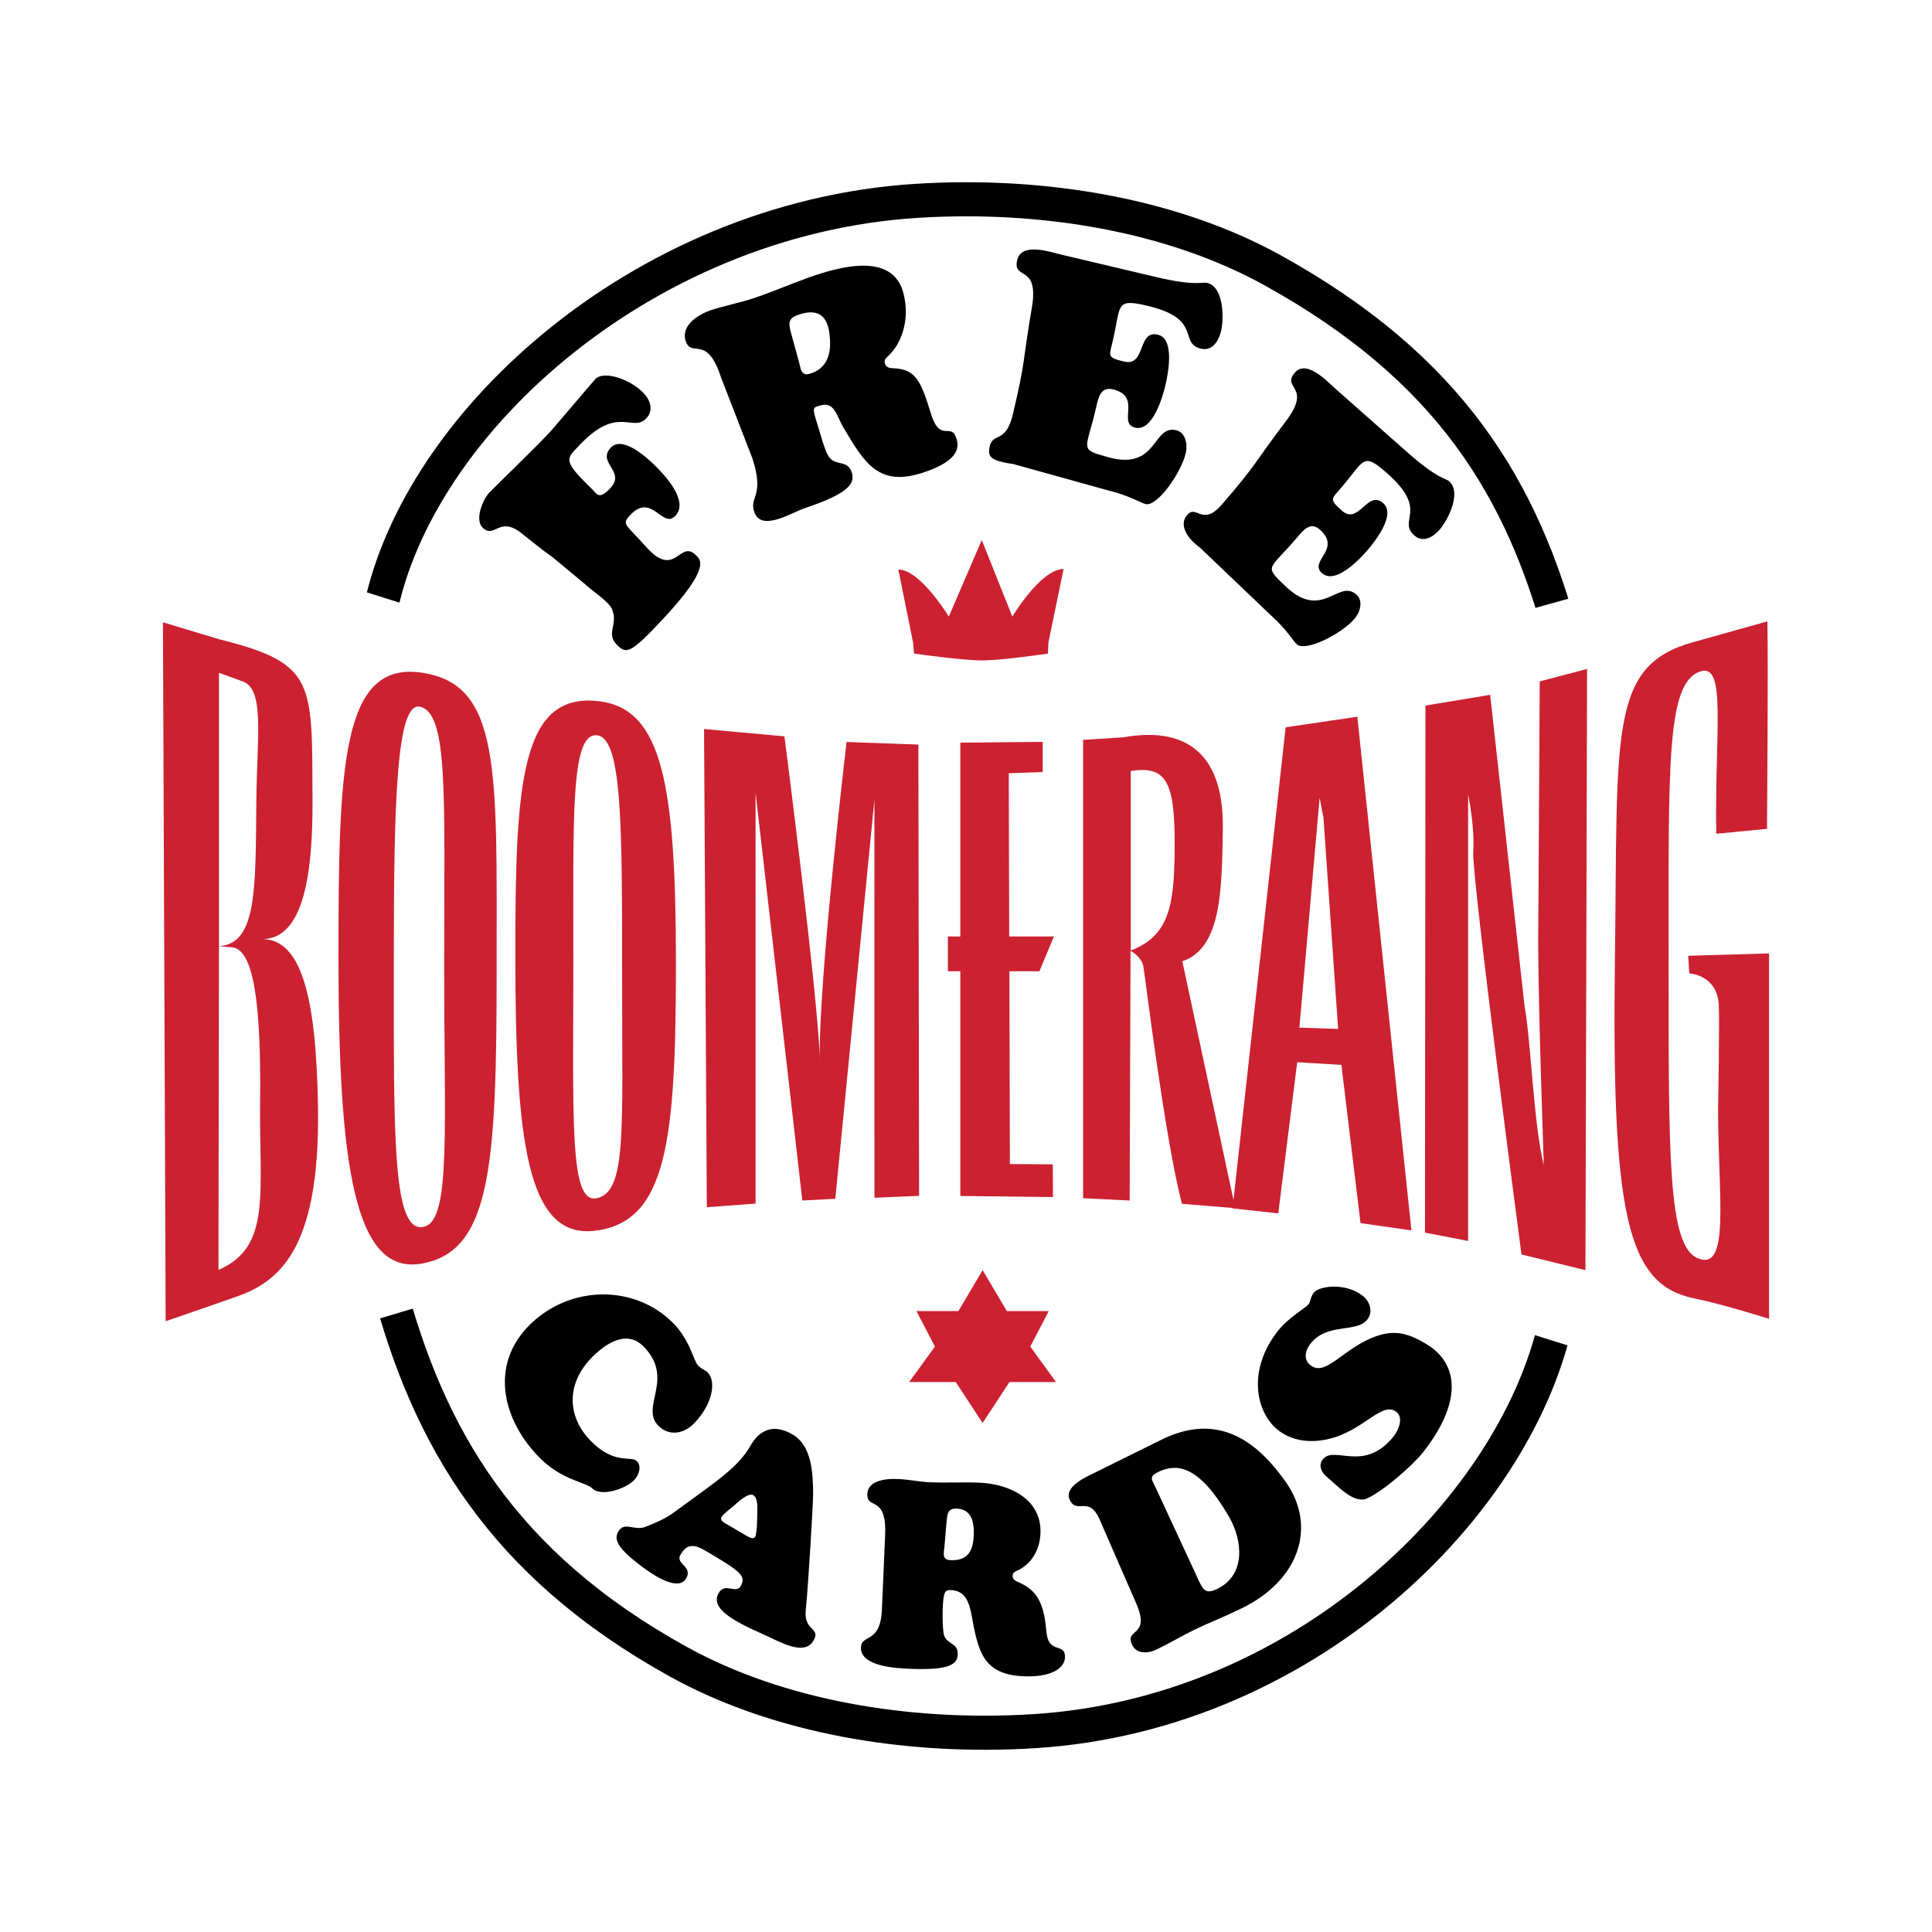
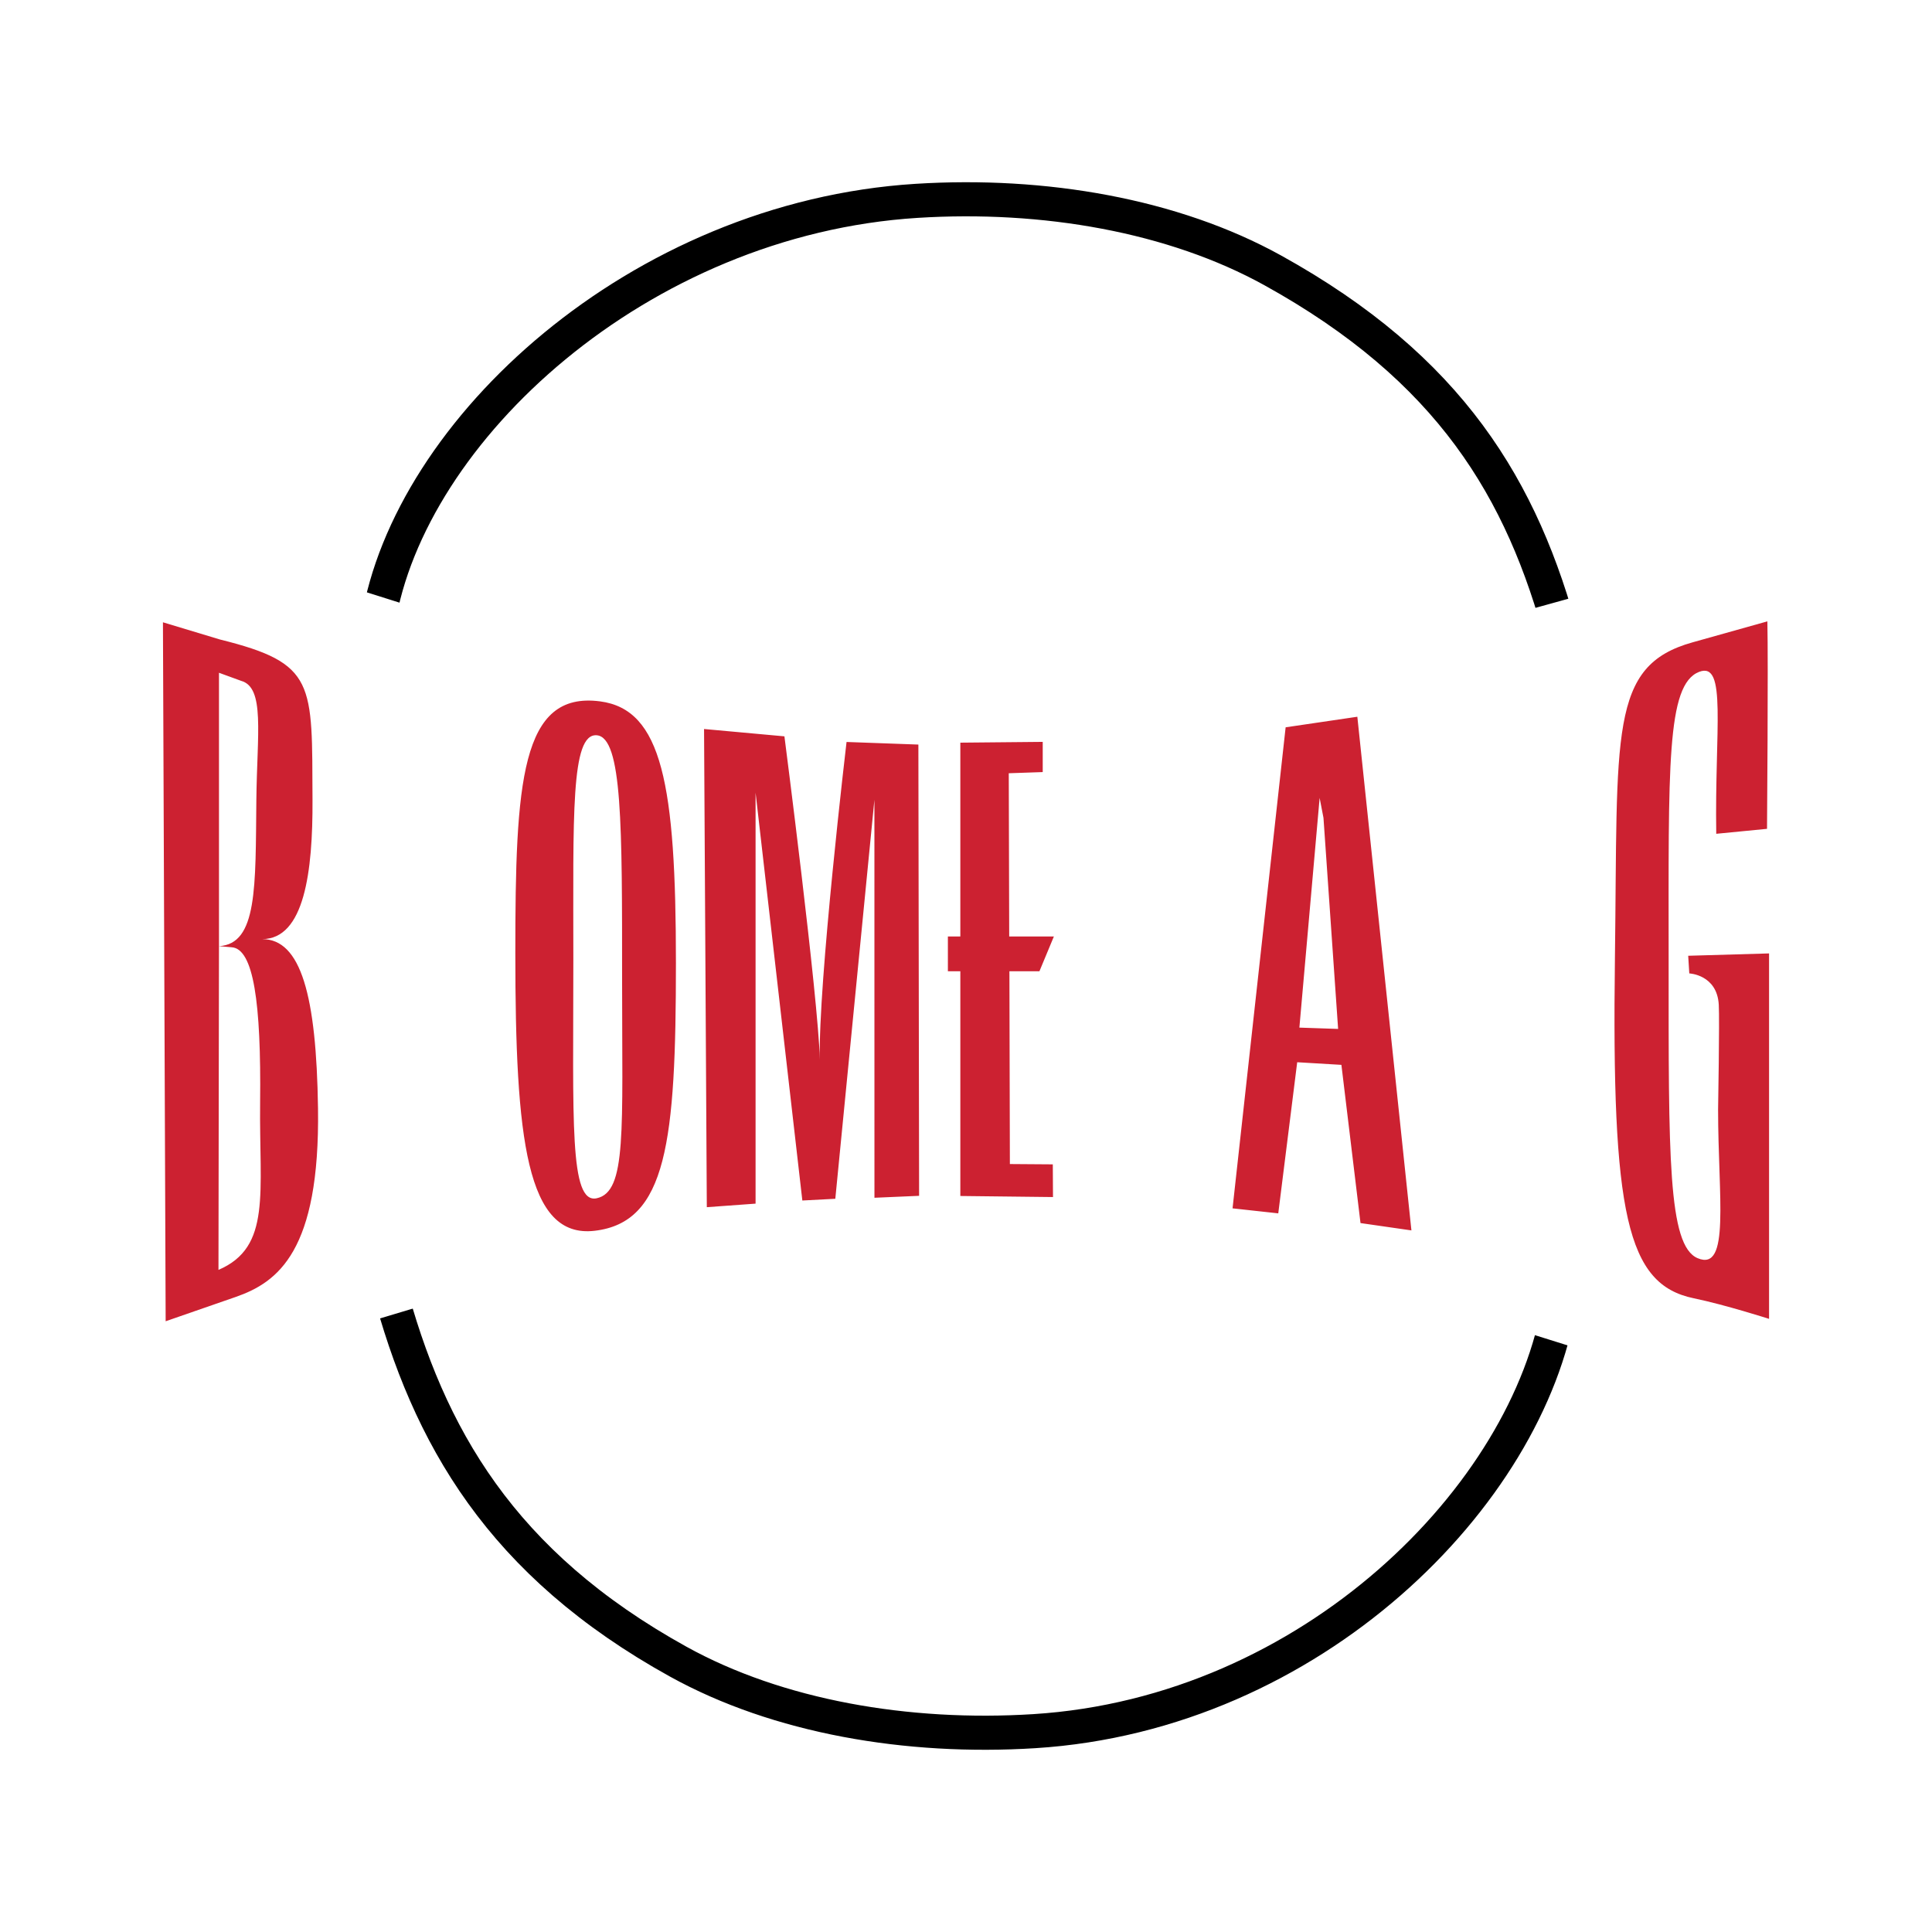
<svg xmlns="http://www.w3.org/2000/svg" width="2500" height="2500" viewBox="0 0 192.756 192.756">
-   <path fill-rule="evenodd" clip-rule="evenodd" fill="#fff" d="M0 0h192.756v192.756H0V0z" />
-   <path d="M140.455 45.162c2.967 2.625 3.77 2.544 4.125 2.857 1.262 1.117-.086 3.805-.93 4.801-.631.747-1.666 1.375-2.529.61-1.748-1.547 1.506-2.466-2.699-6.188-2.457-2.174-2.268-1.346-4.473 1.256-1.111 1.312-1.412 1.257-.061 2.452 1.682 1.489 2.547-2.139 4.119-.748 1.285 1.136-.793 3.771-1.541 4.654-.785.927-3.238 3.506-4.568 2.331-1.371-1.215 2.012-2.376-.223-4.354-.93-.823-1.637.056-2.25.78-2.797 3.304-3.412 2.74-1.164 4.883 3.672 3.499 5.252-.782 7.068.825.709.627.373 1.755-.164 2.388-1.303 1.539-4.896 3.355-5.783 2.572-.332-.294-1.078-1.557-2.562-2.87l-7.082-6.759c-1.705-1.253-1.861-2.436-1.443-3.065 1.037-1.562 1.555 1.128 3.615-1.254 3.615-4.182 3.074-3.938 6.322-8.229 2.777-3.599-.418-3.3.941-4.907 1.17-1.38 3.203.823 4.109 1.627l7.173 6.338zM115.379 27.649c3.9.925 4.588.461 5.055.572 1.658.393 1.695 3.474 1.398 4.784-.225.982-.865 2.052-2 1.784-2.299-.546.211-2.96-5.318-4.272-3.23-.766-2.674-.11-3.451 3.311-.391 1.726-.689 1.822 1.088 2.243 2.211.524 1.301-3.171 3.367-2.681 1.689.4 1.043 3.79.779 4.95-.277 1.22-1.291 4.742-3.039 4.328-1.803-.428.711-3.124-2.229-3.821-1.225-.29-1.451.848-1.668 1.8-.984 4.344-1.803 4.134 1.227 4.973 4.941 1.37 4.375-3.262 6.762-2.696.932.221 1.154 1.402.965 2.235-.459 2.023-2.857 5.412-4.021 5.135-.438-.103-1.697-.88-3.648-1.342l-9.541-2.652c-2.123-.301-2.498-.678-2.414-1.45.209-1.914 1.613-.354 2.361-3.506 1.314-5.534.941-5.05 1.873-10.504.828-4.6-1.916-2.775-1.438-4.887.414-1.814 3.275-.815 4.469-.532l9.423 2.228zM71.948 37.686c-1.426-4.455-2.974-1.9-3.544-3.682-.506-1.581 1.38-2.674 2.505-3.05 1.152-.386 3.093-.802 4.246-1.188 1.799-.603 3.577-1.369 5.39-2.026 3.84-1.395 8.583-2.381 9.589 1.507.692 2.671-.208 5.105-1.572 6.323-.229.205-.376.38-.266.725.138.432.541.424.924.454 2.207.089 2.687 1.401 3.666 4.538.936 2.995 1.984.731 2.545 2.485.35 1.092-.099 2.298-3.276 3.361-4.498 1.505-5.906-.95-7.992-4.453-.732-1.218-.886-2.713-2.432-2.197-.619.208-.734.113-.155 1.924.267.833.609 2.22 1.008 2.978.648 1.246 1.953.364 2.395 1.744.331 1.034-.123 2.045-4.677 3.569-1.35.452-4.393 2.431-5.064.333-.479-1.494 1.045-1.512-.151-5.248l-3.139-8.097zm7.772-1.559c.183.767.244 1.446 1.173 1.135 1.827-.61 2.113-2.3 1.833-4.153-.235-1.551-1.109-2.438-3.196-1.658-1.028.385-.801 1-.571 1.91l.761 2.766zM55.055 55.53c-1.139-.776-2.283-1.769-3.21-2.467-2.064-1.518-2.531.716-3.695-.421-.805-.786.002-2.783.65-3.475.525-.563 4.376-4.253 6.055-6.051.405-.433 4.257-4.991 4.54-5.294.788-.844 3.291-.099 4.731 1.306.72.704 1.138 1.773.369 2.595-1.395 1.494-2.849-1.414-6.73 2.742-1.234 1.321-1.737 1.403 1.351 4.382.424.409.616 1.097 1.789-.159 1.557-1.667-1.382-2.508.033-4.023 1.152-1.234 3.542.933 4.368 1.739.995.971 3.457 3.58 2.082 5.053-1.294 1.385-2.353-2.38-4.516-.063-.89.953-.46.852 1.562 3.139 2.936 3.321 3.359-.736 4.969.835.487.476 1.601 1.19-3.313 6.451-3.235 3.464-3.612 3.425-4.523 2.536-1.186-1.158.171-2.077-.527-3.627-.391-.795-1.988-1.778-2.688-2.46l-3.297-2.738zM67.074 131.918c1.811 1.785 2.102 3.857 2.583 4.33.406.4.642.379.956.688.776.766.651 2.938-1.325 5.035-1.016 1.076-2.499 1.363-3.589.289-1.903-1.875 1.729-4.744-1.559-7.986-1.423-1.402-3.172-.484-4.276.414-3.557 2.896-3.421 6.615-.834 9.164 2.347 2.312 3.927 1.354 4.5 1.92.536.527.189 1.424-.256 1.896-.784.83-3.272 1.73-4.196.82-.628-.617-2.955-.797-5.135-2.945-3.88-3.824-5.358-9.754-.521-13.889 4.034-3.449 10.012-3.324 13.652.264zM70.221 148.721c1.572-1.164 3.609-2.631 4.62-4.428.882-1.57 2.259-2.334 4.239-1.172 1.936 1.137 2.022 3.881 2.046 5.893.008.881-.488 9.256-.735 11.59-.237 2.162 1.519 1.754.79 3.051-.933 1.662-3.41.111-5.09-.627-3.371-1.482-5.184-2.678-4.391-4.09.613-1.092 1.741.115 2.188-.68.576-1.023.07-1.441-3.513-3.547-1.157-.68-1.873-.68-2.499.436-.499.887 1.258 1.131.593 2.314-.767 1.365-3.235-.299-4.074-.906-2.962-2.141-3.126-3.012-2.717-3.74.601-1.068 1.624-.043 2.729-.484.834-.326 1.916-.785 2.659-1.316l3.155-2.294zm4.062 4.388c.222.131.865.568 1.056.227.192-.342.211-1.904.212-2.326.004-.482.099-1.545-.391-1.832-.534-.314-1.679.828-1.909 1.025s-1.106.863-1.26 1.137c-.217.387.378.646.623.789l1.669.98zM88.31 153.15c.175-4.062-1.846-2.475-1.775-4.1.062-1.441 2.07-1.535 3.095-1.488 1.051.047 2.095.279 3.146.326 1.641.074 3.315-.035 4.982.041 2.898.131 6.199 1.592 6.049 5.078-.066 1.572-.875 3.059-2.342 3.701-.236.121-.42.191-.434.508-.018.393.312.512.613.656 1.766.762 2.51 2.004 2.746 4.852.203 2.451 1.932 1.059 1.863 2.656-.043.998-1.268 1.992-4.166 1.861-4.102-.184-4.51-2.619-5.156-6.115-.229-1.217-.615-2.418-2.025-2.48-.564-.025-.773.045-.844 1.695-.033.76-.027 1.811.07 2.551.153 1.215 1.476.906 1.422 2.166-.041.943-.713 1.621-4.866 1.434-1.231-.055-4.872-.219-4.79-2.133.059-1.363 1.941-.332 2.088-3.74l.324-7.469zm5.913 1.219c-.081.68-.234 1.25.612 1.287 1.667.076 2.247-.844 2.317-2.469.055-1.283-.196-2.607-1.684-2.674-.949-.043-.949.561-1.035 1.371l-.21 2.485zM109.707 151.594c-1.086-2.465-2.275-.436-2.99-1.977-.506-1.092 1.094-1.992 1.906-2.387l7.229-3.578c5.889-2.922 9.756.422 12.428 4.201 3.09 4.369 1.439 9.783-4.428 12.625-2.02.979-3.326 1.465-4.602 2.084-1.322.639-2.566 1.387-3.889 2.027-.789.381-1.973.463-2.412-.486-.791-1.707 1.92-.697.385-4.193l-3.627-8.316zm9.725 5.74c.561 1.209.754 1.799 2.006 1.193 2.922-1.416 2.508-4.887 1.207-7.148-3.055-5.316-5.311-5.381-7.096-4.516-.975.473-.625.744-.207 1.645l4.09 8.826zM127.418 142.604c-2.074-1.715-3.035-5.883.096-9.84 1.033-1.307 2.773-2.297 3.016-2.602.227-.285.213-.77.553-1.197.549-.693 3.25-1.023 4.928.363.678.561 1.002 1.568.404 2.324-1.082 1.367-3.986.281-5.664 2.404-.5.631-.754 1.535-.035 2.129 1.576 1.305 3.369-1.838 6.777-2.934 1.818-.588 3.152-.15 4.812.842 3.438 2.055 3.42 6.066-.34 10.82-1.066 1.346-4.074 3.951-5.613 4.604-1.314.533-2.955-1.328-3.973-2.17-.537-.445-.883-1.137-.398-1.748 1.145-1.447 4.125 1.42 7.094-2.332.355-.449 1.023-1.754.266-2.381-1.438-1.188-3.289 1.904-6.855 2.699-1.767.397-3.631.208-5.068-.981z" fill-rule="evenodd" clip-rule="evenodd" />
-   <path d="M91.094 64.088l.098 1.119s4.751.681 6.791.681 6.57-.681 6.57-.681l.049-1.119 1.512-7.319c-2.284.003-5.114 4.747-5.114 4.747l-3.049-7.635-3.287 7.635s-2.857-4.697-5.035-4.694l1.465 7.266z" fill-rule="evenodd" clip-rule="evenodd" fill="#cc2131" />
  <path d="M155.906 63.911c-3.992-15.15-11.27-27.163-28.918-36.934-9.936-5.5-22.861-7.734-35.53-6.939-27.745 1.741-50.653 22.909-53.733 42.049m1.016 66.077c3.992 15.15 11.27 27.844 28.919 37.615 9.935 5.5 22.861 7.734 35.528 6.939 27.746-1.74 49.324-23.59 52.402-42.73" fill="none" stroke="#000" stroke-width="3.403" stroke-linejoin="round" stroke-miterlimit="2.613" />
  <path fill-rule="evenodd" clip-rule="evenodd" fill="#fff" stroke="#fff" stroke-width="7.486" stroke-linecap="round" stroke-linejoin="round" stroke-miterlimit="2.613" d="M33.143 129.064l8.25-2.476-8.25 2.476zM162.02 132.068l-8.25-2.584 8.25 2.584zM161.889 62.12l-10.084 2.794 10.084-2.794zM34.001 62.203l11.26 3.552-11.26-3.552z" />
  <path d="M70.243 72.733l8.019.732s3.372 26.048 3.535 32.267c-.196-7.463 2.663-31.705 2.663-31.705l7.167.259.072 45.022-4.455.193-.004-39.709-3.901 39.811-3.289.172-4.666-40.689v41.001l-4.865.354-.276-47.708zM59.866 69.975c6.184.808 7.571 8.266 7.571 26.115 0 17.848-.912 25.861-8.106 26.705-6.808.797-7.917-9.137-7.917-27.694 0-17.07.551-26.159 8.452-25.126zm-2.664 25.802c0 16.008-.412 24.362 2.331 23.774 3.006-.646 2.533-6.635 2.533-21.861 0-15.229.037-24.136-2.533-24.332-2.6-.198-2.331 8.041-2.331 22.419zM100.756 116.137l-.047-19.237h2.996l1.441-3.466h-4.457l-.044-16.287 3.388-.117v-3.013l-8.22.078v19.339h-1.242V96.9h1.242v22.424l9.244.106-.018-3.262-4.283-.031zM16.257 62.086l5.68 1.714c9.611 2.386 9.184 4.313 9.242 15.995.037 7.17-.815 13.899-5.024 13.899 3.865 0 5.413 5.602 5.573 16.891.203 14.256-4.008 17.346-8.208 18.811l-6.992 2.426-.271-69.736zm5.54 64.611c5.311-2.277 4.054-7.66 4.155-16.699.111-9.967-.653-15.342-2.838-15.489l-1.267-.11-.05 32.298zm.051-32.298c3.851-.221 3.637-5.91 3.729-14.604.07-6.611.874-11.21-1.528-11.87l-2.201-.803v27.277zM168.977 129.527c-6.676-1.381-8.191-8.395-7.855-33.976.295-22.501-.623-29.127 7.746-31.465 2.057-.575 7.463-2.093 7.463-2.093.096 4.167-.035 20.7-.035 20.7l-5.066.495c-.162-10.447 1.094-17.243-1.707-16.157-3.277 1.272-3.043 9.483-3.043 28.86s-.086 28.383 2.895 29.639c3.275 1.383 2.039-6.096 2.039-14.846 0 0 .156-8.865.068-10.441-.168-3.012-2.941-3.125-2.941-3.125l-.109-1.761 8.068-.234v36.46c-.002.001-4.375-1.405-7.523-2.056zM128.268 72.564l7.154-1.054 5.396 51.248-5.08-.732-1.906-15.785-4.41-.262-1.889 15.078-4.561-.5 5.296-47.993zm5.236 30.092l-1.461-21.061-.383-1.988-2.02 22.918 3.864.131z" fill-rule="evenodd" clip-rule="evenodd" fill="#cc2131" />
-   <path d="M108.062 73.815l4.031-.255c5.887-1.049 10.041 1.261 9.908 9.182-.098 5.809-.084 11.866-4.041 13.161l5.281 24.637-5.32-.438c-1.709-6.529-3.684-22.793-3.85-23.701-.168-.907-1.211-1.52-1.277-1.531l-.088 24.906-4.645-.232V73.815h.001zm4.754 21.017c4.041-1.52 4.379-4.913 4.379-10.846 0-6.185-.965-7.569-4.379-7.068v17.914zM142.219 70.395l6.457-1.069 3.426 31.022c.662 3.701.91 11.891 1.924 15.891 0 0-.559-15.709-.559-22.273l.152-25.98 4.725-1.245-.164 59.981-6.383-1.566s-4.975-37.635-4.812-40.179-.51-5.715-.51-5.715v44.55l-4.307-.838.051-52.579zM41.921 67.092c8.11 1.063 7.63 9.637 7.63 29.436 0 19.797-.54 28.469-7.63 29.564-6.584 1.02-8.153-10.014-8.153-30.597 0-18.934.304-29.432 8.153-28.403zm-2.63 28.684c0 17.755-.152 27.47 3.058 26.604 2.653-.715 1.958-9.686 1.966-26.156.008-16.891.423-25.041-2.394-25.708-2.358-.558-2.63 9.312-2.63 25.26zM98.035 141.971l-2.681-4.086h-4.642l2.568-3.537-1.844-3.539h4.182l2.421-4.086 2.414 4.086h4.182l-1.844 3.539 2.568 3.537h-4.642l-2.682 4.086z" fill-rule="evenodd" clip-rule="evenodd" fill="#cc2131" />
</svg>